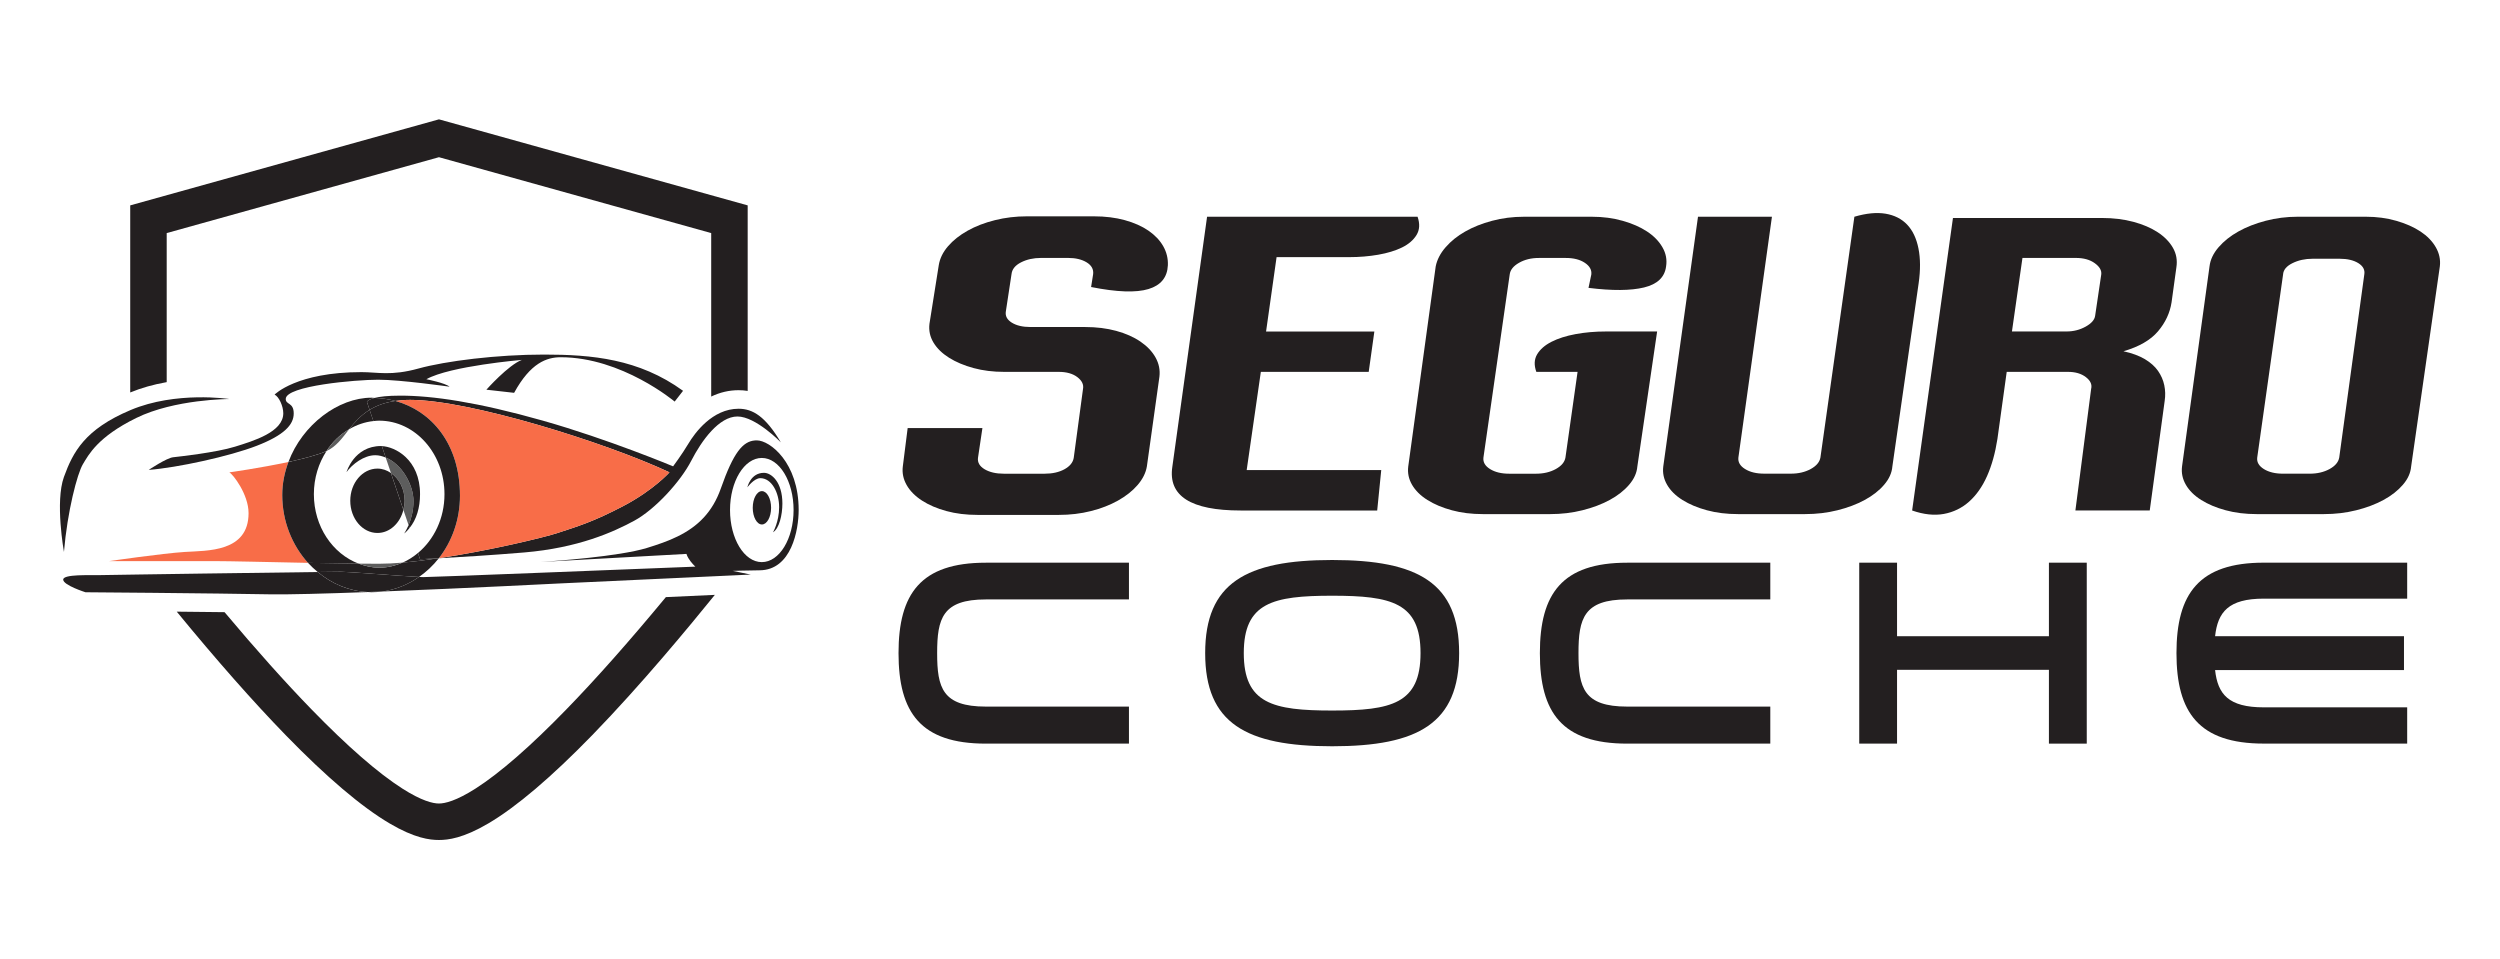
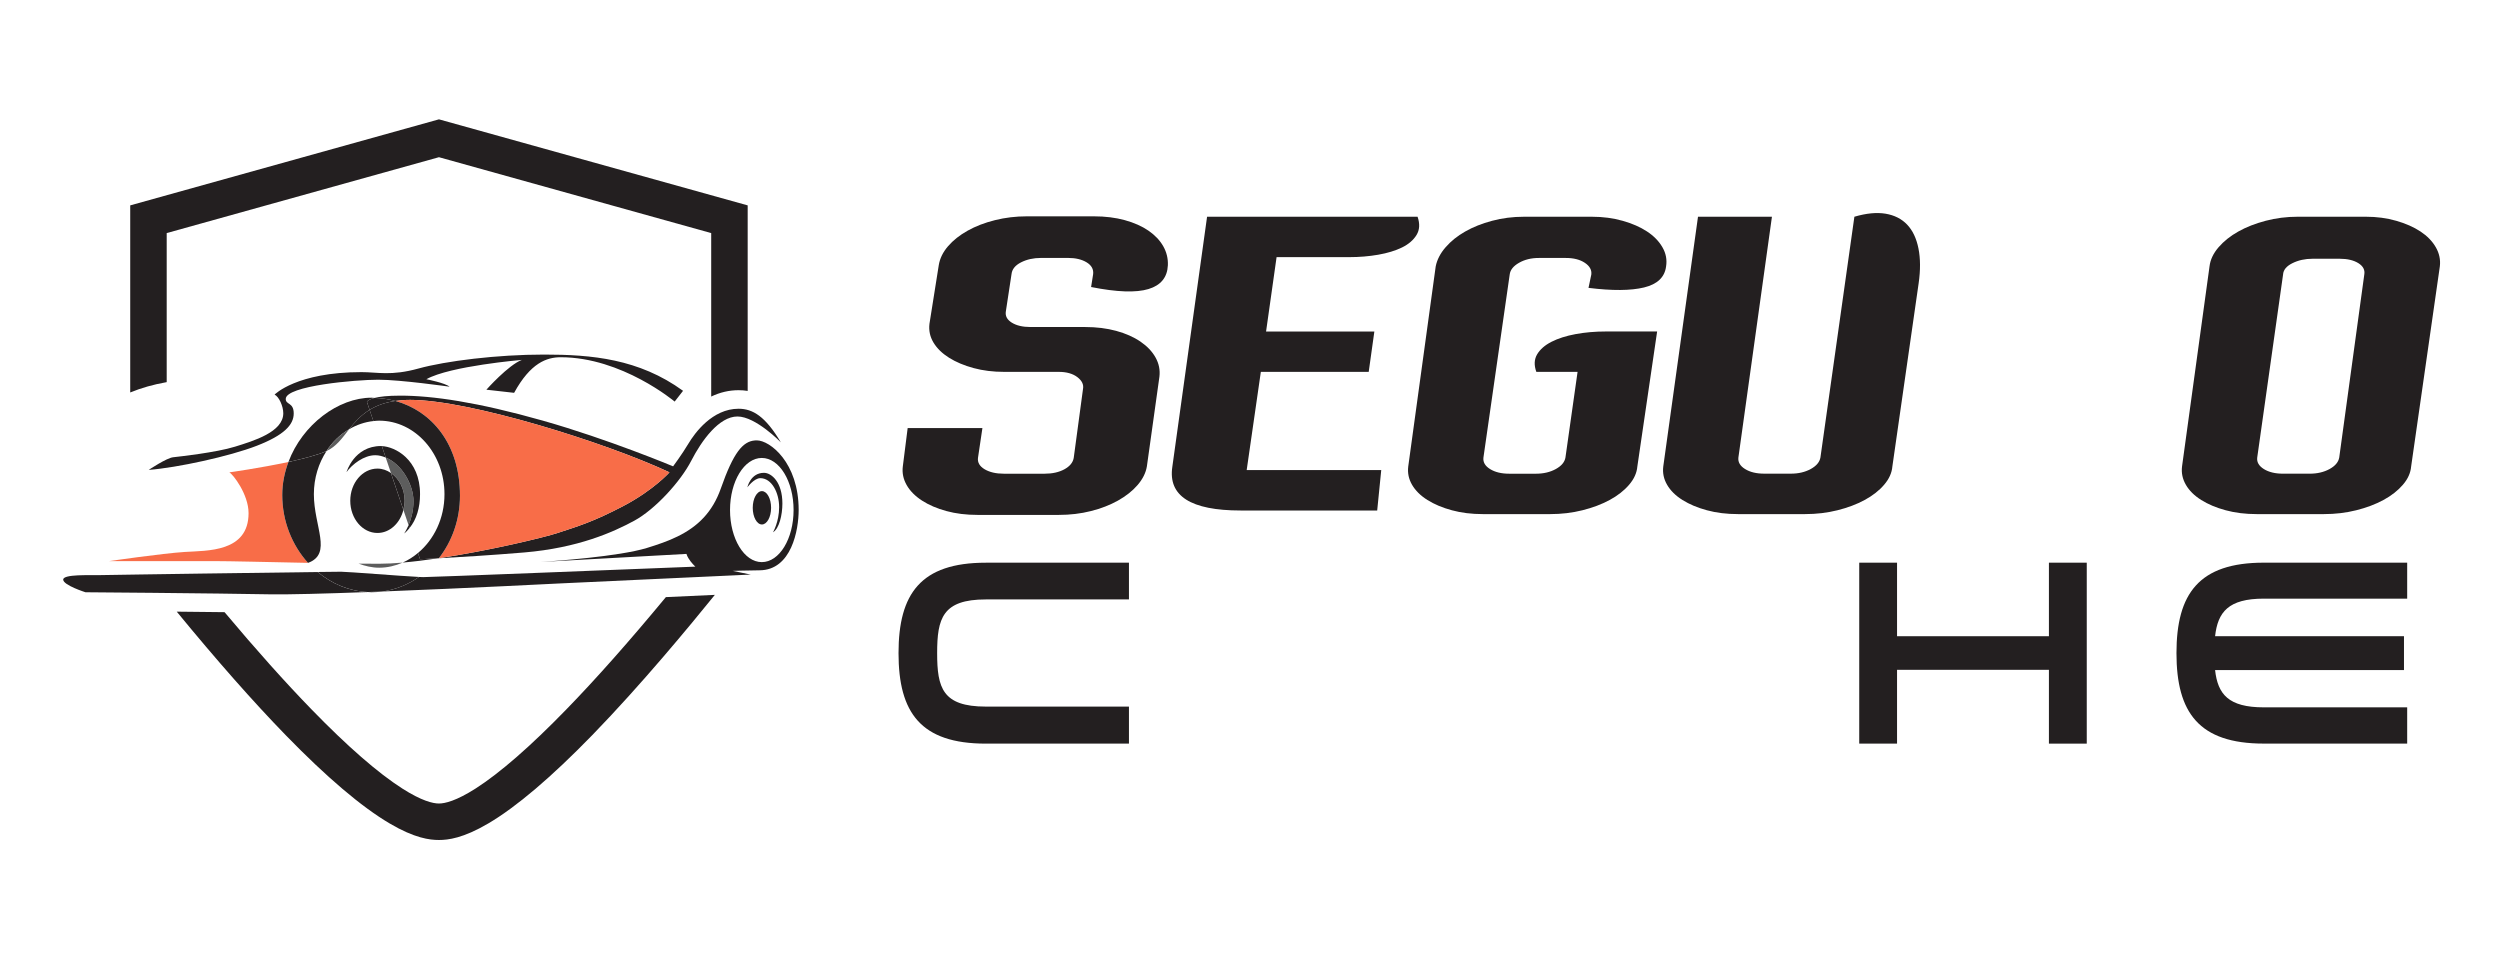
<svg xmlns="http://www.w3.org/2000/svg" version="1.1" id="Calque_1" x="0px" y="0px" width="215px" height="82.5px" viewBox="0 -13.833 215 82.5" enable-background="new 0 -13.833 215 82.5" xml:space="preserve">
  <g>
    <g>
-       <path fill="#231F20" d="M5.5,33.632c0,0-0.778-4.311,0-6.452c0.779-2.144,1.802-4.093,5.723-5.746    c3.92-1.656,8.498-0.951,8.498-0.951s-4.7,0-8.011,1.634c-3.312,1.629-4.091,3.162-4.579,3.967    C6.645,26.889,5.793,30.15,5.5,33.632z" />
      <path fill="#231F20" d="M12.789,26.578c0,0,1.526-1.021,2.094-1.086c0.567-0.066,3.701-0.406,5.324-0.91s4.155-1.266,4.155-2.873    c0-0.617-0.373-1.428-0.747-1.606c0,0,1.875-1.933,7.475-1.933c1.389,0,2.541,0.342,4.895-0.309    c2.354-0.648,6.745-1.201,10.811-1.201s8.149,0.357,11.947,3.117l-0.722,0.926c0,0-4.534-3.813-9.797-3.813    c-1.201,0-2.597,0.479-4.009,3.06l-2.386-0.269c0,0,1.883-2.117,3.052-2.563c0,0-6.168,0.52-8.214,1.663    c0,0,1.607,0.316,1.997,0.642c0,0-4.205-0.601-6.136-0.601c-1.931,0-7.954,0.521-7.954,1.654c0,0.521,0.686,0.274,0.686,1.25    s-0.833,1.866-3.169,2.774C19.753,25.41,15.232,26.393,12.789,26.578z" />
      <path fill="#231F20" d="M61.163,6.212L37.75-0.314L14.336,6.212v12.818c-1.135,0.199-2.188,0.498-3.137,0.889V3.83l26.551-7.4    l26.55,7.4v15.957c-0.252-0.043-0.513-0.063-0.783-0.063c-0.813,0-1.602,0.185-2.354,0.547V6.212z" />
      <path fill="#231F20" d="M37.749,58.406c-0.787,0-2.082-0.148-4.245-1.426c-2.422-1.428-5.433-3.988-8.949-7.605    c-2.779-2.858-5.923-6.424-9.355-10.606c1.522,0.017,2.901,0.03,4.113,0.045c2.72,3.242,5.24,6.06,7.492,8.375    c3.075,3.166,5.693,5.446,7.779,6.783c1.676,1.071,2.646,1.297,3.165,1.297s1.489-0.226,3.165-1.297    c2.086-1.337,4.704-3.617,7.779-6.783c2.553-2.623,5.435-5.877,8.572-9.67l4.213-0.194c-2.141,2.643-6.298,7.692-10.534,12.053    c-3.517,3.617-6.527,6.178-8.949,7.604C39.832,58.257,38.535,58.406,37.749,58.406z" />
      <path d="M46.316,34.507c0.019-0.002,0.048-0.004,0.087-0.006L46.316,34.507z" />
      <g>
        <path fill="#231F20" d="M35.272,20.557c5.064,0,16.752,3.637,22.304,6.231c0,0-1.364,1.527-3.961,2.892     c-2.597,1.364-3.929,1.752-5.648,2.319c-1.199,0.396-5.893,1.523-10.224,2.172c-0.001,0-0.003,0.004-0.005,0.006     c1.668-0.09,4.429-0.254,7.331-0.497c4.651-0.39,7.671-1.753,9.472-2.728c1.802-0.975,3.994-3.385,4.903-5.154     c0.909-1.77,2.402-3.813,3.977-3.813c1.575,0,3.733,2.226,3.733,2.226c-1.331-2.24-2.418-2.892-3.636-2.892     c-2.256,0-3.766,2.08-4.317,3.005c-0.552,0.926-1.315,1.948-1.315,1.948s-5.56-2.33-11.208-3.931     c-5.65-1.6-9.497-2.149-12.249-2.149c-1.127,0-1.799,0.091-2.215,0.197c0.609,0.021,1.209,0.103,1.788,0.26     C34.388,20.596,34.801,20.557,35.272,20.557z" />
        <path fill="#231F20" d="M17.381,35.494c-1.983,0.029-3.892,0.057-5.432,0.08c-1.954,0.027-3.313,0.049-3.478,0.055     c-0.658,0.023-3.036-0.104-3.036,0.383c0,0.484,1.916,1.089,1.916,1.089s2.548,0.021,5.729,0.049     c1.815,0.019,3.835,0.037,5.708,0.063c1.657,0.02,3.197,0.043,4.374,0.065c1.586,0.031,4.834-0.06,8.482-0.194     c-1.606-0.07-3.101-0.701-4.322-1.724C25.008,35.391,21.07,35.443,17.381,35.494z" />
        <path fill="#231F20" d="M65.084,24.039c-0.055,0-0.109,0-0.161,0.006c-1.04,0.084-1.843,1.027-2.932,4.133     c-0.362,1.029-0.858,1.834-1.454,2.482c-1.292,1.406-3.051,2.064-4.902,2.631c-2.413,0.74-7.973,1.129-9.135,1.205l12.536-0.693     c0.033,0.119,0.092,0.242,0.162,0.359c0.234,0.396,0.601,0.736,0.601,0.736s-0.455,0.018-1.237,0.049     c-4.736,0.189-21.494,0.852-22.163,0.852c-0.075,0-0.207-0.006-0.364-0.014c-0.939,0.658-2.015,1.098-3.167,1.252     c7.219-0.281,15.421-0.701,15.421-0.701l9.503-0.442l5.722-0.265l1.049-0.049l-0.913-0.186l-0.645-0.131     c0,0,0.316-0.01,0.727-0.02c0.526-0.015,1.205-0.029,1.569-0.029c2.776,0,3.385-3.482,3.385-5.187     C68.687,25.939,66.204,24.039,65.084,24.039z M65.515,34.509c-1.509,0-2.733-2.006-2.733-4.479s1.224-4.479,2.733-4.479     c1.51,0,2.733,2.005,2.733,4.479C68.248,32.505,67.025,34.509,65.515,34.509z" />
        <path fill="#F86D48" d="M39.557,28.802c0,2.06-0.688,3.927-1.814,5.369c4.331-0.647,9.025-1.774,10.224-2.172     c1.72-0.567,3.051-0.957,5.648-2.319c2.597-1.363,3.961-2.892,3.961-2.892c-5.552-2.596-17.239-6.231-22.304-6.231     c-0.471,0-0.884,0.039-1.272,0.092C37.088,21.5,39.557,24.305,39.557,28.802z" />
        <path fill="#F86D48" d="M24.805,25.897c-2.442,0.524-5.084,0.894-5.084,0.894c0.292,0.131,1.656,1.877,1.656,3.508     c0,3.375-3.571,3.213-5.487,3.336c-1.915,0.121-6.493,0.787-6.493,0.787s6.591,0,8.961,0c1.457,0,4.732,0.086,8.132,0.152     c-1.36-1.511-2.215-3.564-2.215-5.839C24.274,27.736,24.472,26.783,24.805,25.897z" />
        <path fill="#231F20" d="M28.079,24.957c0.51-0.789,1.179-1.426,1.951-1.879c0.464-0.594,0.992-1.195,1.756-1.664l-0.232-0.688     c0,0,0.057-0.186,0.658-0.338c-0.087-0.004-0.172-0.02-0.26-0.02c-2.85,0-5.941,2.307-7.147,5.526     c1.269-0.272,2.485-0.593,3.245-0.924C28.06,24.968,28.068,24.96,28.079,24.957z" />
        <path fill="#231F20" d="M31.554,20.727l0.232,0.688c0.575-0.354,1.28-0.633,2.214-0.767c-0.579-0.157-1.179-0.239-1.788-0.26     C31.611,20.541,31.554,20.727,31.554,20.727z" />
        <path fill="#231F20" d="M31.952,37.1c0.311,0,0.616-0.022,0.917-0.063c-0.413,0.014-0.821,0.029-1.226,0.045     C31.747,37.087,31.848,37.1,31.952,37.1z" />
-         <path fill="#231F20" d="M36.036,35.785c0.635-0.443,1.212-0.984,1.702-1.607c-0.021,0-0.038,0.003-0.058,0.003     c-1.058,0.157-2.092,0.286-3.048,0.368c-0.629,0.273-1.307,0.439-2.022,0.439c-0.621,0-1.208-0.141-1.767-0.35     c-1.384-0.014-2.879-0.039-4.354-0.066c0.258,0.285,0.541,0.543,0.833,0.787c1.15-0.014,1.906-0.023,2.017-0.023     C29.888,35.335,34.563,35.712,36.036,35.785z" />
        <path fill="#231F20" d="M37.679,34.18c0.021,0,0.038-0.003,0.058-0.003c0.002-0.002,0.004-0.006,0.005-0.006     C37.721,34.175,37.701,34.177,37.679,34.18z" />
        <path fill="#231F20" d="M29.338,35.335c-0.111,0-0.867,0.011-2.017,0.023c1.221,1.021,2.715,1.652,4.322,1.723     c0.405-0.016,0.813-0.031,1.226-0.045c1.152-0.154,2.227-0.594,3.167-1.252C34.563,35.712,29.888,35.335,29.338,35.335z" />
-         <path fill="#231F20" d="M26.993,28.666c0-1.393,0.41-2.666,1.086-3.709c-0.01,0.004-0.019,0.012-0.029,0.017     c-0.76,0.332-1.977,0.649-3.245,0.924c-0.333,0.888-0.531,1.84-0.531,2.838c0,2.272,0.855,4.328,2.215,5.839     c1.474,0.026,2.969,0.053,4.354,0.065C28.612,33.798,26.993,31.457,26.993,28.666z" />
+         <path fill="#231F20" d="M26.993,28.666c0-1.393,0.41-2.666,1.086-3.709c-0.01,0.004-0.019,0.012-0.029,0.017     c-0.76,0.332-1.977,0.649-3.245,0.924c-0.333,0.888-0.531,1.84-0.531,2.838c0,2.272,0.855,4.328,2.215,5.839     C28.612,33.798,26.993,31.457,26.993,28.666z" />
        <path fill="#231F20" d="M35.944,33.723c-0.401,0.334-0.839,0.618-1.313,0.825c0.956-0.082,1.99-0.211,3.048-0.368     c-0.968,0.053-1.555,0.077-1.555,0.077L35.944,33.723z" />
        <path fill="#231F20" d="M31.786,21.414c-0.765,0.469-1.292,1.07-1.756,1.664c0.636-0.373,1.336-0.619,2.083-0.699L31.786,21.414z     " />
        <path fill="#231F20" d="M39.557,28.802c0-4.497-2.469-7.303-5.557-8.153c-0.934,0.134-1.639,0.412-2.214,0.767l0.326,0.965     c0.164-0.019,0.328-0.037,0.497-0.037c3.102,0,5.617,2.83,5.617,6.324c0,2.08-0.902,3.908-2.282,5.057l0.181,0.535     c0,0,0.586-0.025,1.555-0.078c0.021-0.002,0.042-0.004,0.063-0.008C38.87,32.729,39.557,30.861,39.557,28.802z" />
        <path fill="#5D5D5D" d="M30.03,23.078c-0.772,0.453-1.441,1.09-1.951,1.879C28.918,24.576,29.434,23.841,30.03,23.078z" />
        <path fill="#5D5D5D" d="M30.842,34.639c0.559,0.209,1.146,0.351,1.767,0.351c0.715,0,1.394-0.166,2.022-0.439     c-0.728,0.061-1.412,0.098-2.022,0.098C32.051,34.647,31.458,34.643,30.842,34.639z" />
        <path fill="#5D5D5D" d="M33.172,25.518l0.449,1.325c0.701,0.48,1.178,1.363,1.178,2.39c0,0.274-0.044,0.535-0.107,0.783     l0.444,1.313c0.208-0.492,0.424-1.203,0.424-2.068C35.56,27.875,34.578,26.087,33.172,25.518z" />
        <path fill="#231F20" d="M32.772,24.525c-2.326,0-2.971,2.24-2.971,2.24c0.5-0.682,1.498-1.449,2.472-1.449     c0.317,0,0.614,0.084,0.899,0.201l-0.332-0.984C32.819,24.533,32.792,24.525,32.772,24.525z" />
        <path fill="#231F20" d="M34.756,32.048c0.179-0.131,0.321-0.301,0.463-0.471l-0.083-0.248     C34.943,31.785,34.756,32.048,34.756,32.048z" />
        <path fill="#231F20" d="M32.84,24.533l0.332,0.984c1.406,0.57,2.388,2.357,2.388,3.744c0,0.865-0.215,1.576-0.424,2.068     l0.083,0.248c0.605-0.729,0.905-1.763,0.905-2.912C36.125,25.66,33.949,24.574,32.84,24.533z" />
        <path fill="#231F20" d="M32.461,26.466c-1.291,0-2.338,1.238-2.338,2.767s1.047,2.769,2.338,2.769c1.06,0,1.944-0.84,2.23-1.984     l-1.071-3.172C33.277,26.609,32.886,26.466,32.461,26.466z" />
        <path fill="#231F20" d="M33.621,26.843l1.071,3.173c0.063-0.248,0.107-0.509,0.107-0.783     C34.799,28.207,34.321,27.322,33.621,26.843z" />
        <ellipse fill="#231F20" cx="65.525" cy="29.838" rx="0.789" ry="1.434" />
        <path fill="#231F20" d="M65.7,26.83c-1.16,0-1.429,1.25-1.429,1.25s0.581-0.791,1.116-0.791c0.974,0,1.619,1.238,1.619,2.496     s-0.528,2.158-0.528,2.158c0.536-0.316,0.808-1.494,0.808-2.475C67.287,27.643,66.358,26.83,65.7,26.83z" />
      </g>
    </g>
    <g>
      <g>
        <g>
          <path fill="#231F20" d="M98.631,26.281c-0.093,0.557-0.36,1.09-0.8,1.6c-0.439,0.509-1.002,0.953-1.685,1.336      c-0.684,0.382-1.459,0.685-2.328,0.902c-0.869,0.221-1.79,0.33-2.763,0.33H84.07c-0.973,0-1.865-0.109-2.675-0.33      c-0.811-0.219-1.512-0.521-2.102-0.902c-0.591-0.383-1.031-0.827-1.321-1.336c-0.29-0.51-0.399-1.043-0.33-1.6l0.417-3.303      h6.429l-0.382,2.572c-0.047,0.395,0.145,0.719,0.573,0.975c0.428,0.252,0.978,0.381,1.65,0.381h3.509      c0.672,0,1.24-0.129,1.703-0.381c0.463-0.256,0.73-0.58,0.799-0.975l0.8-5.941c0.069-0.371-0.093-0.707-0.486-1.008      c-0.395-0.301-0.927-0.453-1.599-0.453h-4.691c-0.95,0-1.83-0.107-2.641-0.328s-1.512-0.516-2.103-0.887      c-0.59-0.371-1.037-0.805-1.338-1.303c-0.301-0.5-0.417-1.037-0.348-1.616l0.8-5.038c0.092-0.579,0.358-1.124,0.799-1.635      c0.44-0.508,1.002-0.955,1.686-1.336c0.683-0.383,1.465-0.685,2.346-0.904c0.88-0.221,1.795-0.33,2.745-0.33h5.769      c0.973,0,1.859,0.109,2.658,0.33c0.799,0.22,1.477,0.521,2.033,0.904s0.979,0.828,1.269,1.336      c0.29,0.511,0.422,1.056,0.399,1.635c-0.047,1.042-0.602,1.727-1.668,2.049c-1.065,0.325-2.71,0.268-4.934-0.174L94.01,9.74      c0.046-0.418-0.139-0.753-0.556-1.009c-0.417-0.254-0.95-0.382-1.599-0.382h-2.328c-0.648,0-1.222,0.128-1.72,0.382      c-0.499,0.255-0.77,0.59-0.816,1.009l-0.486,3.196c-0.07,0.396,0.098,0.719,0.503,0.974c0.405,0.254,0.943,0.381,1.616,0.381      h4.691c0.974,0,1.865,0.11,2.676,0.33c0.811,0.221,1.506,0.528,2.085,0.922c0.579,0.395,1.013,0.852,1.303,1.373      c0.29,0.521,0.4,1.071,0.331,1.649L98.631,26.281z" />
          <path fill="#231F20" d="M109.786,8.281l-0.904,6.395h9.313l-0.486,3.474h-9.277l-1.217,8.444h11.572l-0.348,3.476h-11.746      c-4.286,0-6.244-1.25-5.873-3.754l2.988-21.508h18.104c0.208,0.603,0.179,1.124-0.087,1.563      c-0.268,0.44-0.684,0.799-1.251,1.078c-0.568,0.277-1.251,0.485-2.05,0.625c-0.801,0.139-1.629,0.207-2.485,0.207H109.786z" />
          <path fill="#231F20" d="M143.283,9.08c-0.116,0.928-0.748,1.529-1.895,1.809c-1.146,0.277-2.74,0.289-4.777,0.035l0.242-1.147      c0.047-0.394-0.139-0.729-0.556-1.007c-0.417-0.279-0.962-0.418-1.634-0.418h-2.327c-0.649,0-1.216,0.139-1.703,0.418      c-0.485,0.277-0.753,0.613-0.799,1.007l-2.259,15.742c-0.047,0.396,0.145,0.724,0.572,0.989c0.43,0.267,0.979,0.398,1.65,0.398      h2.294c0.647,0,1.216-0.133,1.702-0.398c0.486-0.268,0.766-0.596,0.834-0.989l1.043-7.369h-3.545      c-0.208-0.575-0.186-1.082,0.068-1.51c0.256-0.429,0.666-0.788,1.234-1.078c0.566-0.289,1.256-0.509,2.067-0.66      s1.69-0.228,2.642-0.228h4.377l-1.701,11.607c-0.047,0.557-0.284,1.082-0.713,1.58c-0.43,0.5-0.984,0.934-1.668,1.305      c-0.685,0.371-1.466,0.666-2.347,0.885c-0.88,0.222-1.808,0.33-2.778,0.33h-5.77c-0.973,0-1.864-0.108-2.675-0.33      c-0.812-0.219-1.513-0.514-2.103-0.885c-0.592-0.371-1.031-0.805-1.322-1.305c-0.289-0.498-0.398-1.023-0.328-1.58l2.361-17.201      c0.115-0.578,0.399-1.129,0.853-1.649c0.452-0.522,1.013-0.974,1.687-1.354c0.67-0.383,1.441-0.689,2.311-0.921      s1.777-0.348,2.728-0.348h5.873c0.927,0,1.802,0.116,2.623,0.348c0.822,0.231,1.522,0.539,2.103,0.921      c0.578,0.381,1.02,0.832,1.32,1.354C143.271,7.951,143.375,8.501,143.283,9.08z" />
          <path fill="#231F20" d="M159.477,4.806c1.02-0.301,1.912-0.387,2.676-0.262c0.765,0.129,1.384,0.441,1.859,0.938      c0.475,0.499,0.801,1.181,0.975,2.052c0.174,0.867,0.179,1.869,0.015,3.004l-2.258,15.741c-0.046,0.558-0.283,1.082-0.712,1.58      c-0.428,0.5-0.985,0.935-1.668,1.306c-0.684,0.371-1.465,0.666-2.346,0.885c-0.881,0.221-1.808,0.33-2.779,0.33h-5.77      c-0.973,0-1.865-0.109-2.676-0.33c-0.811-0.219-1.512-0.514-2.102-0.885c-0.592-0.371-1.031-0.806-1.321-1.306      c-0.29-0.498-0.399-1.022-0.329-1.58l2.986-21.475h6.359l-2.885,20.711c-0.046,0.396,0.146,0.724,0.574,0.989      c0.428,0.267,0.979,0.398,1.65,0.398h2.293c0.647,0,1.217-0.133,1.703-0.398c0.485-0.268,0.764-0.596,0.834-0.989L159.477,4.806      z" />
-           <path fill="#231F20" d="M182.618,16.376c0.741,0.162,1.354,0.39,1.843,0.679c0.484,0.291,0.861,0.625,1.129,1.008      c0.266,0.383,0.446,0.793,0.538,1.233c0.093,0.439,0.104,0.892,0.034,1.354l-1.284,9.418h-6.394l1.354-10.459      c0.094-0.371-0.059-0.707-0.451-1.008c-0.394-0.302-0.902-0.453-1.529-0.453h-5.281l-0.799,5.769      c-0.188,1.207-0.482,2.266-0.887,3.182c-0.406,0.916-0.922,1.648-1.547,2.207c-0.625,0.555-1.351,0.908-2.172,1.059      c-0.822,0.15-1.732,0.053-2.729-0.295l3.511-25.156h12.821c0.974,0,1.871,0.109,2.692,0.33c0.822,0.219,1.522,0.521,2.103,0.902      s1.015,0.83,1.305,1.338c0.289,0.51,0.387,1.066,0.295,1.668l-0.417,3.021c-0.14,0.904-0.526,1.732-1.164,2.486      C184.952,15.412,183.962,15.984,182.618,16.376z M180.707,9.775c0.046-0.348-0.139-0.672-0.557-0.973      c-0.416-0.303-0.961-0.453-1.633-0.453h-4.586l-0.904,6.324h4.691c0.602,0,1.151-0.139,1.65-0.418      c0.497-0.276,0.77-0.59,0.814-0.938L180.707,9.775z" />
          <path fill="#231F20" d="M203.468,4.806c0.927,0,1.796,0.115,2.606,0.348c0.81,0.232,1.506,0.539,2.085,0.92      c0.579,0.383,1.019,0.834,1.319,1.355s0.418,1.07,0.348,1.65l-2.467,17.2c-0.047,0.558-0.283,1.082-0.713,1.58      c-0.429,0.5-0.984,0.935-1.668,1.306s-1.465,0.666-2.346,0.885c-0.881,0.221-1.807,0.33-2.779,0.33h-5.769      c-0.974,0-1.864-0.109-2.676-0.33c-0.812-0.219-1.513-0.514-2.103-0.885c-0.592-0.371-1.031-0.806-1.32-1.306      c-0.289-0.498-0.399-1.022-0.33-1.58l2.363-17.2c0.068-0.58,0.33-1.129,0.78-1.65c0.451-0.521,1.019-0.973,1.703-1.355      c0.683-0.382,1.466-0.689,2.347-0.92c0.879-0.23,1.795-0.348,2.744-0.348H203.468z M203.329,9.775      c0.069-0.395-0.101-0.718-0.504-0.973c-0.406-0.254-0.944-0.383-1.615-0.383h-2.328c-0.649,0-1.229,0.129-1.737,0.383      c-0.511,0.254-0.776,0.578-0.801,0.973l-2.223,15.742c-0.049,0.395,0.145,0.723,0.572,0.99c0.429,0.266,0.979,0.397,1.649,0.397      h2.294c0.647,0,1.217-0.133,1.702-0.397c0.487-0.268,0.765-0.596,0.835-0.99L203.329,9.775z" />
        </g>
      </g>
      <g>
        <path fill="#231F20" d="M97.09,37.718H84.781c-3.731,0-4.186,1.638-4.186,4.617c0,2.982,0.455,4.599,4.186,4.599H97.09v3.185     H84.781c-5.597,0-7.508-2.662-7.508-7.781c0-5.117,1.912-7.779,7.508-7.779H97.09V37.718z" />
-         <path fill="#231F20" d="M125.486,42.335c0,6.029-3.502,8.011-10.92,8.011c-7.417,0-10.921-1.979-10.921-8.011     c0-6.026,3.504-8.008,10.921-8.008C121.984,34.328,125.486,36.309,125.486,42.335z M122.166,42.335     c0-4.344-2.503-4.936-7.6-4.936c-5.098,0-7.601,0.592-7.601,4.936c0,4.349,2.503,4.938,7.601,4.938     C119.663,47.274,122.166,46.684,122.166,42.335z" />
-         <path fill="#231F20" d="M152.246,37.718h-12.309c-3.73,0-4.187,1.638-4.187,4.617c0,2.982,0.455,4.599,4.187,4.599h12.309v3.185     h-12.309c-5.598,0-7.508-2.662-7.508-7.781c0-5.117,1.91-7.779,7.508-7.779h12.309V37.718z" />
        <path fill="#231F20" d="M176.207,50.117v-6.346h-13.061v6.346h-3.252v-15.56h3.252v6.325h13.061v-6.325h3.254v15.562h-3.254     V50.117z" />
        <path fill="#231F20" d="M194.686,37.65c-3.049,0-3.959,1.16-4.188,3.232h16.245v2.912h-16.245     c0.229,2.067,1.139,3.205,4.188,3.205h12.332v3.117h-12.332c-5.574,0-7.51-2.662-7.51-7.781c0-5.117,1.936-7.779,7.51-7.779     h12.332v3.094H194.686z" />
      </g>
    </g>
  </g>
</svg>